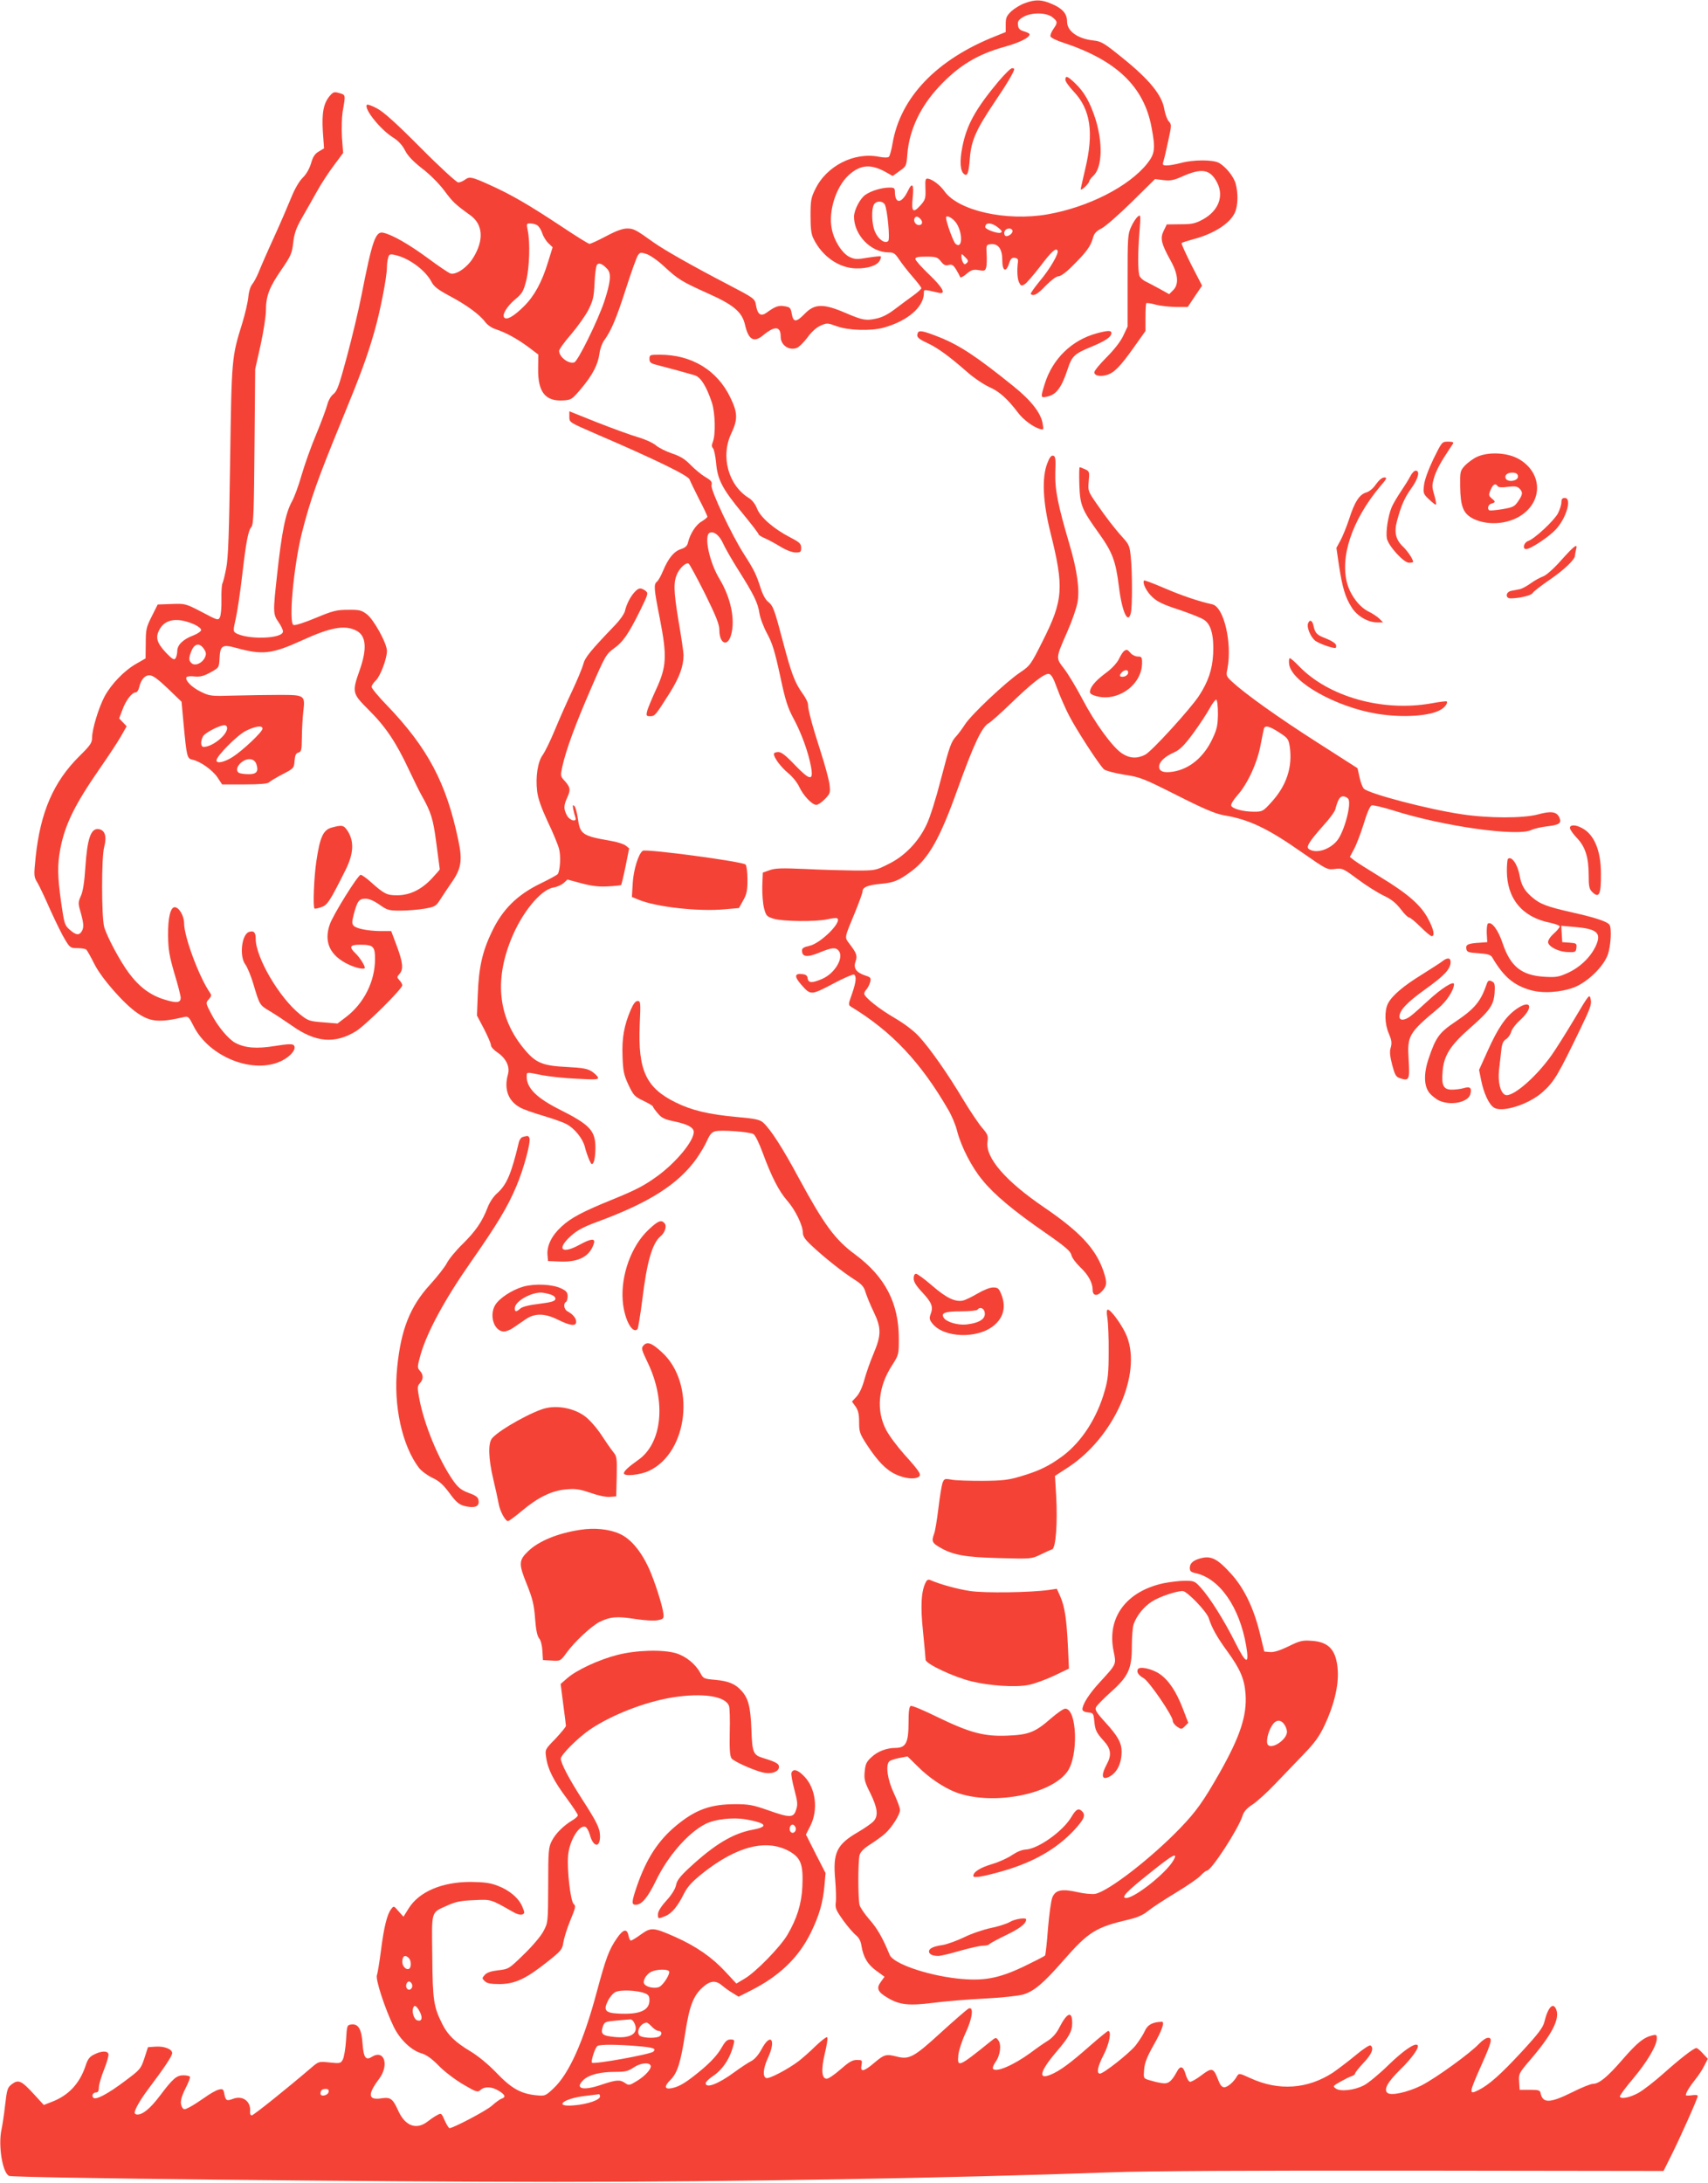
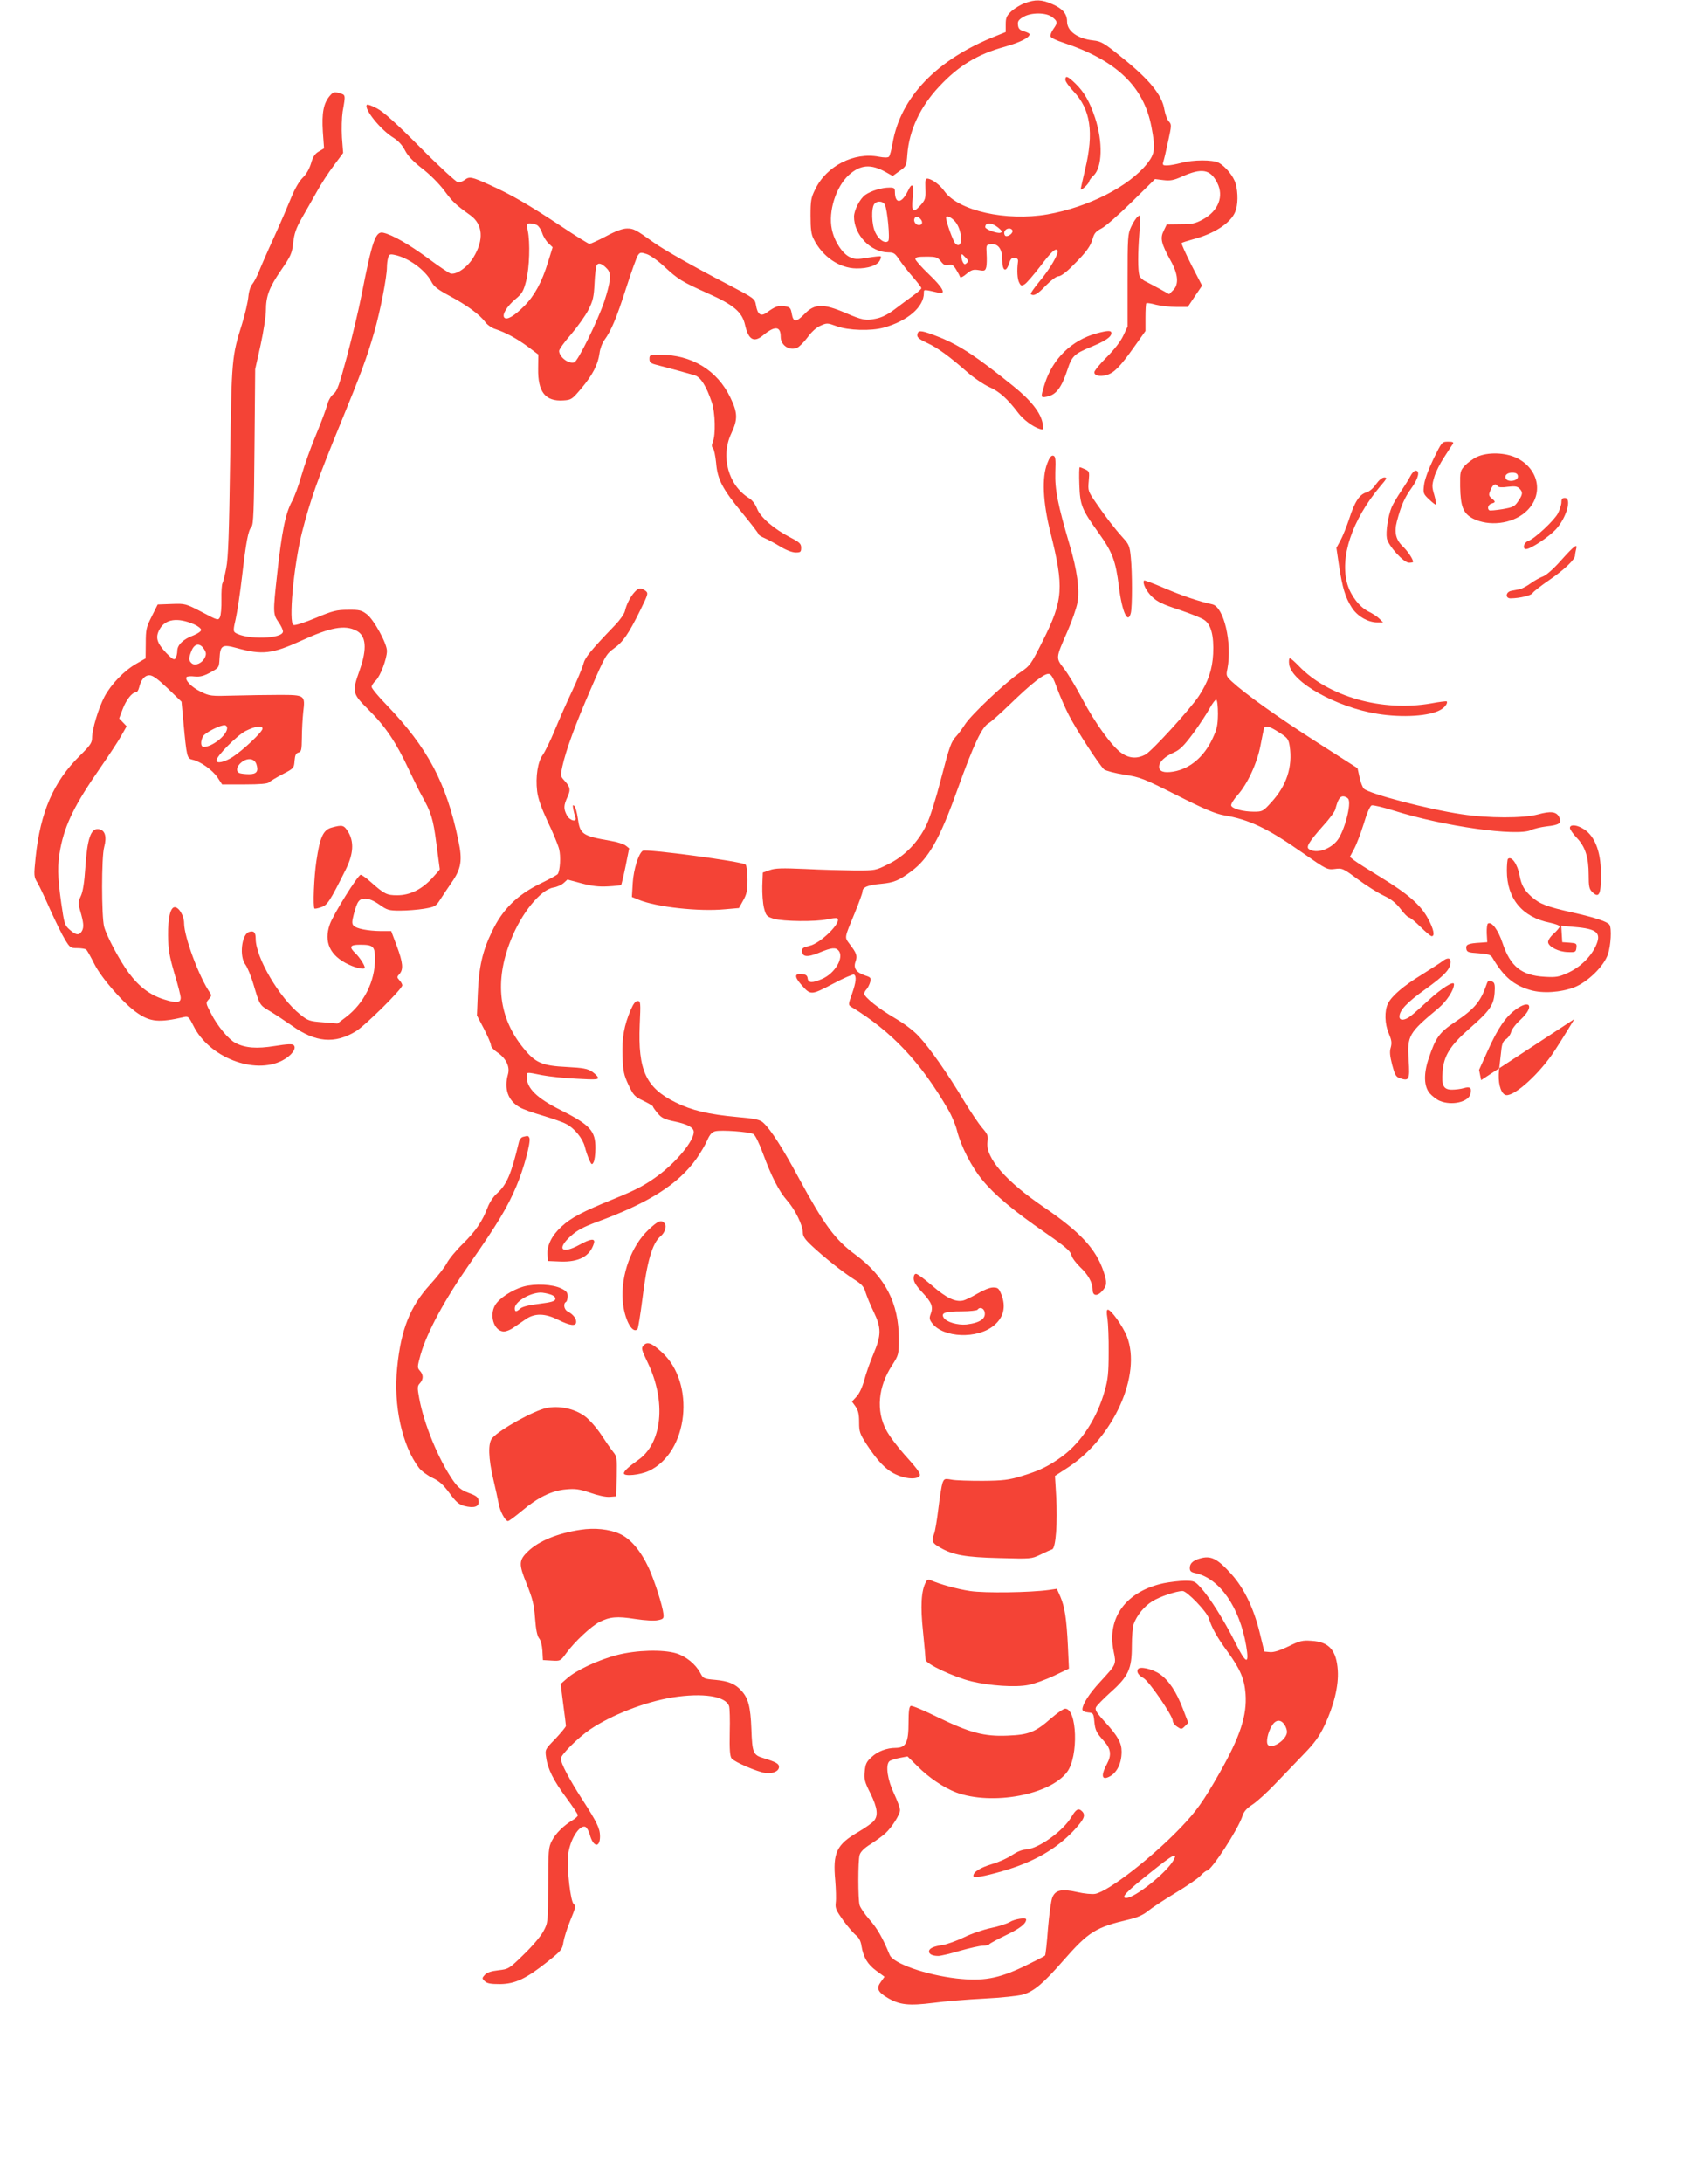
<svg xmlns="http://www.w3.org/2000/svg" version="1.0" width="1002pt" height="1280pt" viewBox="0 0 1002 1280" preserveAspectRatio="xMidYMid meet">
  <g transform="translate(0,1280) scale(0.1,-0.1)" fill="#f44336" stroke="none">
    <path d="M6011 12781 c-25 -9 -59 -30 -78 -47 -28 -27 -33 -38 -33 -77 l0 -45 -57 -23 c-348 -137 -561 -360 -607 -631 -6 -37 -16 -72 -21 -77 -6 -6 -28 -6 -60 0 -145 28 -306 -54 -372 -190 -25 -50 -28 -67 -28 -156 0 -77 4 -109 18 -136 51 -104 151 -172 251 -173 68 -1 122 17 137 46 6 11 9 22 6 24 -2 3 -37 -1 -76 -7 -63 -11 -77 -10 -107 4 -43 21 -90 93 -104 163 -22 104 24 249 100 318 68 61 129 66 218 16 l39 -22 40 29 c39 27 41 30 46 99 11 140 75 278 187 397 113 121 224 189 385 233 88 25 145 53 145 73 0 5 -15 12 -32 17 -25 7 -34 16 -36 37 -3 21 3 31 30 47 46 28 136 28 172 -1 31 -25 32 -32 5 -70 -11 -16 -19 -36 -16 -43 3 -8 36 -24 74 -36 312 -103 473 -257 518 -494 24 -127 21 -156 -24 -214 -107 -135 -346 -257 -586 -299 -242 -42 -522 21 -604 135 -25 36 -68 68 -95 74 -17 3 -19 -3 -17 -58 2 -57 0 -65 -29 -98 -43 -48 -54 -38 -46 41 9 83 -2 98 -28 43 -36 -74 -75 -78 -76 -7 0 24 -4 27 -32 27 -46 0 -108 -19 -142 -43 -31 -22 -65 -88 -66 -127 0 -107 97 -209 201 -210 32 0 40 -6 64 -42 16 -24 51 -69 79 -101 28 -32 51 -62 51 -67 0 -5 -21 -24 -46 -42 -25 -18 -74 -54 -108 -80 -42 -32 -77 -50 -114 -57 -57 -12 -77 -9 -177 34 -131 56 -181 55 -240 -6 -49 -50 -66 -50 -75 0 -6 35 -10 40 -41 45 -35 7 -57 -1 -106 -37 -34 -25 -54 -12 -63 43 -7 39 -8 40 -163 121 -208 108 -375 203 -437 247 -106 76 -118 82 -156 82 -26 0 -65 -14 -123 -45 -47 -25 -91 -45 -98 -45 -6 0 -82 47 -167 104 -189 125 -292 185 -419 242 -106 48 -118 50 -146 29 -11 -8 -28 -15 -38 -15 -9 0 -109 91 -220 203 -143 144 -219 212 -256 231 -29 16 -56 25 -59 22 -22 -21 79 -147 154 -193 30 -19 53 -44 69 -75 16 -32 47 -64 99 -105 44 -33 99 -88 130 -129 52 -70 65 -82 155 -147 73 -53 80 -144 17 -247 -34 -57 -100 -103 -134 -94 -10 3 -70 43 -133 90 -112 82 -208 137 -261 149 -46 11 -65 -44 -129 -370 -16 -82 -54 -241 -84 -353 -46 -171 -58 -206 -80 -223 -15 -11 -30 -38 -36 -62 -6 -23 -35 -102 -65 -174 -31 -73 -69 -181 -86 -240 -17 -60 -42 -128 -56 -153 -38 -69 -60 -177 -88 -435 -24 -217 -23 -227 8 -272 15 -21 27 -46 27 -56 0 -44 -213 -50 -279 -8 -13 8 -13 19 2 83 9 40 26 152 37 248 24 206 36 269 55 290 12 13 15 93 18 471 l4 454 32 143 c17 78 31 169 31 201 0 85 20 137 90 238 56 82 63 96 70 159 6 54 17 86 50 144 24 41 63 111 88 155 24 44 69 113 100 154 l55 74 -7 91 c-3 50 -1 118 4 151 18 101 18 98 -19 109 -31 9 -36 7 -57 -17 -36 -43 -47 -99 -40 -210 l7 -97 -30 -18 c-23 -13 -35 -30 -46 -69 -10 -33 -28 -65 -49 -85 -21 -21 -46 -64 -66 -113 -18 -44 -63 -150 -102 -235 -39 -85 -79 -177 -90 -205 -11 -27 -28 -59 -37 -70 -11 -12 -21 -43 -24 -75 -3 -31 -19 -101 -36 -156 -62 -199 -62 -202 -71 -804 -6 -428 -11 -573 -23 -632 -8 -42 -18 -82 -22 -89 -4 -6 -7 -49 -6 -95 1 -46 -3 -92 -9 -104 -10 -19 -14 -18 -106 31 -95 49 -97 50 -177 47 l-82 -3 -35 -70 c-32 -63 -35 -77 -35 -158 l-1 -88 -54 -31 c-72 -41 -147 -119 -187 -193 -35 -67 -73 -192 -73 -243 0 -28 -11 -44 -73 -105 -153 -151 -230 -329 -258 -594 -11 -109 -11 -114 11 -150 12 -20 46 -93 76 -161 31 -68 69 -146 86 -173 28 -46 32 -49 71 -49 23 0 47 -4 52 -8 6 -4 27 -42 48 -84 41 -83 173 -234 252 -288 77 -53 128 -58 276 -24 23 5 28 0 53 -50 91 -186 357 -290 522 -205 54 28 86 71 67 90 -8 8 -37 7 -111 -5 -106 -17 -173 -12 -231 18 -41 22 -104 97 -142 171 -33 63 -33 64 -14 85 15 17 17 24 7 38 -63 90 -152 328 -152 408 0 43 -30 94 -55 94 -25 0 -40 -62 -39 -165 1 -84 7 -119 37 -223 21 -68 37 -132 37 -143 0 -30 -24 -33 -97 -10 -81 25 -146 73 -207 155 -53 71 -130 216 -145 271 -16 61 -16 410 0 467 17 63 5 102 -34 106 -44 5 -65 -56 -76 -221 -6 -93 -15 -147 -27 -172 -15 -33 -16 -43 -4 -84 21 -73 23 -97 11 -120 -16 -28 -35 -26 -72 7 -30 26 -32 35 -50 158 -22 158 -23 220 -5 317 28 145 86 261 236 477 48 69 102 151 120 183 l33 58 -22 23 -22 23 20 53 c21 56 56 100 78 100 7 0 15 12 19 28 11 46 32 72 61 72 19 0 48 -21 107 -77 l81 -78 11 -120 c19 -204 21 -213 53 -220 47 -10 118 -61 147 -104 l27 -41 131 0 c90 0 136 4 144 12 7 7 42 28 80 48 66 34 67 36 70 79 3 33 8 44 23 48 17 5 19 15 20 87 0 44 4 113 8 151 12 99 10 100 -142 100 -67 0 -186 -2 -264 -4 -137 -4 -143 -3 -196 23 -53 26 -93 67 -83 85 3 5 25 7 48 4 33 -3 54 3 93 24 50 28 50 28 53 83 4 76 16 83 100 60 152 -42 208 -35 382 44 168 77 252 93 320 58 58 -29 65 -104 20 -232 -46 -130 -44 -136 53 -233 99 -98 161 -191 234 -347 30 -63 63 -131 74 -150 58 -103 70 -139 89 -287 11 -81 20 -149 20 -151 0 -2 -21 -26 -47 -54 -61 -65 -129 -98 -203 -98 -61 0 -75 7 -154 77 -26 24 -54 43 -60 43 -16 0 -161 -233 -181 -290 -37 -104 1 -185 110 -236 46 -22 95 -31 95 -19 0 15 -31 62 -54 84 -40 38 -34 51 25 51 79 0 89 -9 89 -84 0 -131 -65 -260 -170 -340 l-50 -38 -85 7 c-79 6 -88 9 -134 46 -122 97 -261 334 -261 444 0 38 -11 49 -39 40 -44 -14 -58 -145 -21 -192 11 -15 32 -65 46 -112 37 -125 37 -125 96 -160 29 -17 88 -56 131 -86 138 -98 250 -108 374 -33 55 33 273 249 273 270 0 6 -7 20 -17 30 -15 17 -15 19 0 36 25 27 21 67 -15 164 l-33 88 -60 0 c-77 1 -143 14 -160 31 -11 12 -11 23 0 66 21 79 31 93 69 93 21 0 49 -12 82 -35 45 -32 55 -35 122 -35 40 0 103 5 140 11 63 11 69 14 94 53 14 22 44 67 66 99 58 82 66 131 41 248 -70 338 -180 544 -421 795 -49 50 -88 98 -88 106 0 8 11 25 25 38 26 25 65 127 65 173 0 44 -77 184 -118 215 -32 24 -44 27 -111 26 -67 0 -89 -6 -190 -48 -62 -26 -120 -45 -129 -41 -30 11 0 342 49 540 49 193 93 317 232 655 112 272 151 378 192 521 35 120 75 325 75 383 0 17 3 42 7 54 5 20 10 23 35 18 83 -16 183 -89 219 -158 14 -28 37 -46 106 -83 100 -53 178 -110 210 -154 12 -16 39 -35 60 -41 60 -20 123 -54 190 -103 l61 -46 -1 -83 c-2 -137 42 -193 148 -186 47 3 51 6 106 71 66 79 97 139 106 205 3 26 16 61 28 77 41 56 72 130 128 305 31 96 62 183 70 194 12 17 18 17 51 6 21 -7 68 -40 104 -74 80 -74 101 -87 254 -156 153 -68 202 -110 219 -186 20 -87 52 -105 106 -60 69 57 103 54 103 -9 0 -49 49 -83 95 -65 13 5 41 33 62 61 23 32 51 58 76 69 38 17 41 17 96 -3 68 -25 201 -29 276 -8 140 39 235 121 235 203 0 22 -4 22 88 1 45 -10 22 32 -58 108 -44 42 -80 83 -80 90 0 11 16 14 64 14 58 0 66 -3 86 -28 16 -21 27 -26 45 -21 20 5 28 0 45 -28 11 -18 21 -37 23 -43 2 -5 19 3 37 19 29 24 40 27 72 22 34 -6 38 -4 44 18 3 13 4 48 2 77 -3 52 -2 54 24 57 44 5 68 -28 68 -93 0 -65 22 -76 40 -19 9 28 17 34 33 32 16 -2 21 -9 19 -23 -7 -49 -4 -102 7 -122 10 -20 14 -21 32 -10 11 6 51 53 90 103 67 89 93 112 103 95 10 -15 -44 -108 -104 -179 -32 -39 -56 -73 -53 -76 16 -15 40 -2 88 49 33 33 62 55 75 55 13 0 46 24 83 62 80 79 105 114 118 160 8 30 19 42 52 59 23 12 103 82 177 155 l136 134 49 -6 c40 -5 61 -1 108 20 118 53 167 44 208 -36 40 -79 7 -164 -83 -214 -46 -25 -64 -29 -133 -29 l-80 -1 -18 -37 c-22 -44 -15 -75 41 -176 44 -79 49 -139 14 -173 l-23 -23 -52 29 c-29 16 -67 36 -85 45 -18 8 -35 25 -38 36 -9 36 -9 128 0 245 9 111 8 114 -9 100 -10 -8 -28 -35 -39 -60 -20 -42 -21 -62 -21 -315 l0 -270 -26 -55 c-16 -34 -54 -82 -98 -126 -39 -39 -71 -78 -71 -87 0 -20 33 -27 72 -16 43 12 79 48 159 161 l69 97 0 79 c0 43 2 81 5 84 3 3 29 -1 57 -9 29 -7 83 -13 119 -13 l67 0 42 63 42 62 -63 122 c-34 68 -60 125 -57 128 3 3 32 12 64 21 125 32 223 95 250 161 17 39 18 113 3 166 -12 43 -59 101 -100 123 -36 18 -148 18 -219 -1 -30 -8 -68 -15 -84 -15 -25 0 -27 3 -21 23 4 12 17 66 28 119 20 92 21 98 4 116 -10 11 -21 42 -26 69 -13 85 -88 177 -249 306 -106 86 -122 95 -169 100 -91 10 -153 55 -153 110 0 46 -25 76 -87 103 -61 27 -99 29 -162 5z m-820 -1181 c15 -30 31 -202 20 -213 -18 -18 -56 7 -76 50 -22 45 -25 144 -5 168 16 19 50 16 61 -5z m207 -82 c18 -18 14 -38 -7 -38 -20 0 -35 25 -25 41 7 12 18 11 32 -3z m206 -18 c44 -53 46 -167 2 -130 -13 10 -56 129 -56 154 0 16 31 3 54 -24z m-2454 -20 c10 -5 24 -26 31 -47 6 -20 23 -47 37 -60 l24 -23 -27 -87 c-36 -118 -80 -198 -140 -258 -59 -59 -101 -83 -116 -68 -16 16 14 66 65 109 39 32 47 46 63 108 19 77 24 223 9 294 -8 39 -7 42 13 42 12 0 31 -4 41 -10z m2705 -14 c24 -20 27 -26 14 -31 -17 -6 -89 20 -89 33 0 30 37 28 75 -2z m85 -21 c0 -19 -36 -39 -45 -25 -11 18 3 40 25 40 11 0 20 -7 20 -15z m-268 -187 c-10 -10 -15 -10 -22 2 -5 8 -10 24 -10 35 0 19 1 19 22 -3 18 -17 20 -24 10 -34z m-2108 -37 c23 -26 18 -76 -19 -189 -38 -113 -155 -351 -176 -357 -33 -11 -88 31 -89 67 0 9 31 53 70 97 38 45 84 109 102 144 27 54 32 75 36 157 2 52 9 101 14 107 12 15 34 5 62 -26z m-2426 -2082 c23 -10 42 -25 42 -33 0 -8 -20 -22 -45 -32 -60 -22 -95 -56 -95 -91 0 -15 -5 -35 -10 -43 -8 -12 -18 -7 -55 31 -55 59 -65 91 -39 138 33 61 105 72 202 30z m58 -144 c14 -21 15 -31 6 -51 -16 -33 -56 -51 -77 -34 -19 16 -19 31 -1 75 18 42 48 46 72 10z m136 -470 c-7 -42 -89 -105 -137 -105 -18 0 -20 32 -4 62 12 22 105 69 129 65 9 -2 14 -11 12 -22z m208 2 c0 -19 -116 -128 -175 -166 -49 -31 -95 -41 -95 -20 0 25 122 148 172 173 57 28 98 34 98 13z m-36 -208 c14 -42 2 -59 -43 -59 -22 0 -46 3 -55 6 -24 9 -19 40 11 64 36 28 75 23 87 -11z" />
-     <path d="M5858 12323 c-136 -163 -188 -257 -213 -388 -16 -81 -12 -137 10 -155 20 -17 28 4 35 95 8 101 37 166 144 325 70 103 116 180 116 195 0 3 -6 5 -13 5 -8 0 -43 -35 -79 -77z" />
    <path d="M6250 12332 c0 -10 22 -40 48 -68 100 -105 120 -241 68 -457 -14 -60 -26 -113 -26 -117 0 -5 11 1 25 14 14 13 25 28 25 33 0 5 11 20 25 33 52 49 56 196 9 340 -31 93 -64 151 -116 201 -45 43 -58 48 -58 21z" />
    <path d="M5384 10847 c-9 -23 1 -33 59 -60 59 -28 124 -75 228 -166 39 -35 100 -76 133 -91 59 -26 106 -68 169 -151 30 -40 88 -83 126 -94 23 -7 24 -6 18 30 -10 63 -68 137 -174 222 -211 170 -310 236 -428 284 -101 40 -124 44 -131 26z" />
    <path d="M6433 10845 c-146 -40 -258 -149 -304 -296 -25 -81 -25 -83 13 -75 55 11 86 53 122 163 24 74 40 89 135 128 87 36 121 59 121 82 0 16 -20 16 -87 -2z" />
    <path d="M3810 10695 c0 -20 7 -26 43 -35 92 -24 194 -52 223 -61 35 -11 68 -64 100 -159 20 -61 23 -188 6 -231 -8 -19 -7 -30 1 -38 6 -6 14 -45 18 -85 8 -98 36 -152 154 -295 52 -63 95 -119 95 -124 0 -4 15 -14 34 -22 19 -8 60 -30 93 -50 34 -21 71 -35 91 -35 28 0 32 3 32 28 0 23 -9 32 -63 60 -96 49 -177 119 -196 170 -10 26 -29 50 -47 61 -121 74 -168 244 -104 379 39 83 38 121 -5 210 -77 161 -227 252 -415 252 -57 0 -60 -1 -60 -25z" />
-     <path d="M3340 10355 c0 -32 1 -32 148 -96 347 -149 547 -246 557 -270 5 -13 31 -66 57 -118 27 -51 48 -97 48 -101 0 -4 -16 -17 -34 -28 -34 -20 -67 -71 -80 -124 -4 -19 -16 -30 -41 -38 -41 -13 -74 -53 -105 -127 -12 -29 -28 -58 -36 -64 -20 -16 -18 -40 17 -217 43 -220 40 -282 -23 -417 -25 -55 -49 -112 -52 -127 -6 -25 -3 -28 18 -28 28 0 31 4 116 138 56 90 80 155 80 221 0 15 -13 106 -30 203 -29 177 -30 227 -5 278 18 35 51 63 65 55 6 -4 49 -84 96 -177 65 -132 84 -179 84 -212 0 -82 49 -102 69 -29 25 89 -1 216 -68 328 -60 98 -93 257 -57 271 25 10 57 -16 78 -63 11 -25 51 -95 89 -155 91 -144 115 -193 124 -253 4 -28 24 -81 45 -120 31 -57 45 -103 76 -245 31 -147 44 -188 80 -255 47 -87 87 -199 102 -283 15 -83 -6 -80 -94 11 -54 57 -80 77 -98 77 -14 0 -26 -5 -26 -11 0 -23 41 -77 84 -113 24 -19 53 -55 64 -79 24 -52 76 -107 101 -107 9 0 32 15 50 34 32 33 33 37 27 88 -4 29 -27 114 -51 188 -49 152 -75 248 -75 279 0 12 -14 40 -31 63 -46 64 -66 117 -114 298 -53 201 -59 217 -90 242 -15 12 -32 44 -44 83 -24 75 -37 103 -95 193 -72 111 -199 380 -192 407 5 19 -1 27 -37 48 -23 14 -62 46 -86 71 -33 34 -61 51 -109 67 -35 12 -78 33 -95 48 -18 15 -65 36 -107 48 -41 12 -148 51 -237 86 l-163 65 0 -33z" />
    <path d="M8409 10108 c-30 -63 -52 -123 -55 -153 -6 -47 -4 -52 30 -84 20 -19 38 -33 40 -30 3 3 -2 28 -10 57 -14 46 -14 57 0 104 8 29 35 82 59 118 23 36 46 71 51 78 5 9 -3 12 -29 12 -36 0 -36 -1 -86 -102z" />
    <path d="M8665 10121 c-22 -10 -53 -33 -70 -50 -29 -32 -30 -35 -29 -124 2 -118 18 -158 75 -188 93 -47 227 -32 306 36 111 95 87 251 -48 319 -67 33 -171 36 -234 7z m240 -116 c0 -27 -62 -35 -72 -10 -8 21 14 36 47 33 17 -2 25 -9 25 -23z m-119 -56 c4 -7 25 -9 59 -4 41 5 56 3 69 -10 21 -22 20 -34 -8 -75 -21 -31 -30 -35 -92 -46 -38 -6 -72 -9 -76 -7 -16 9 -7 35 12 40 25 7 25 11 0 31 -17 16 -18 20 -5 50 14 33 29 40 41 21z" />
    <path d="M6144 10083 c-33 -83 -26 -228 18 -404 81 -324 76 -398 -45 -638 -69 -138 -74 -145 -132 -184 -86 -58 -287 -248 -323 -304 -17 -26 -40 -57 -50 -68 -32 -33 -41 -58 -93 -258 -27 -106 -64 -224 -83 -262 -47 -101 -129 -186 -224 -232 -75 -38 -77 -38 -196 -38 -67 1 -197 4 -291 9 -138 6 -178 5 -210 -7 l-40 -14 -3 -79 c-1 -43 3 -101 10 -129 12 -46 16 -50 58 -63 55 -16 247 -18 313 -3 27 6 52 9 58 6 32 -20 -98 -149 -164 -162 -31 -7 -42 -13 -42 -27 0 -38 29 -42 100 -13 75 31 97 33 115 12 33 -40 -22 -134 -98 -166 -58 -25 -80 -24 -84 4 -2 17 -11 23 -35 25 -43 4 -43 -16 -2 -63 55 -62 56 -62 184 5 63 34 120 58 125 55 16 -10 12 -45 -12 -114 -22 -61 -22 -64 -5 -75 239 -145 409 -326 570 -604 20 -34 44 -90 52 -125 24 -92 86 -213 149 -288 70 -86 183 -180 368 -308 117 -81 148 -108 153 -130 3 -16 27 -48 52 -72 47 -44 73 -91 73 -133 0 -35 26 -40 55 -8 29 31 31 51 9 116 -45 133 -138 232 -349 376 -225 153 -344 290 -332 383 5 36 2 45 -31 83 -20 23 -70 97 -111 165 -91 152 -193 298 -259 370 -31 34 -85 75 -143 109 -93 54 -179 123 -179 143 0 6 6 18 14 26 8 9 17 28 21 42 6 24 3 28 -28 38 -54 18 -72 43 -58 82 12 34 7 49 -37 106 -28 38 -29 31 32 178 25 61 46 118 46 127 0 25 31 38 108 45 76 7 105 19 179 74 101 75 167 192 267 471 101 281 147 377 189 399 12 7 67 56 122 109 126 122 202 182 228 178 14 -2 27 -24 48 -83 16 -44 47 -115 69 -158 45 -88 180 -295 207 -319 10 -8 63 -22 118 -31 94 -14 113 -22 310 -121 160 -81 225 -108 275 -117 149 -25 256 -76 460 -219 142 -99 146 -101 190 -96 44 6 49 4 135 -60 50 -37 118 -80 152 -96 45 -21 72 -43 100 -79 20 -27 42 -49 49 -49 6 0 37 -25 67 -55 30 -30 60 -55 66 -55 20 0 12 41 -21 102 -42 80 -118 146 -277 243 -72 44 -143 89 -157 100 l-25 20 24 45 c14 25 39 91 57 148 18 61 37 106 47 109 8 3 67 -11 131 -31 292 -92 720 -152 804 -114 18 9 60 18 92 22 74 8 89 19 74 52 -16 35 -49 39 -126 18 -85 -23 -290 -23 -447 1 -197 29 -543 120 -574 150 -7 7 -19 37 -25 66 l-12 54 -239 153 c-230 147 -420 283 -497 354 -35 33 -36 36 -27 78 28 150 -21 361 -89 376 -78 17 -179 51 -281 95 -63 27 -116 47 -119 45 -12 -13 13 -64 47 -96 30 -29 64 -45 156 -75 65 -22 132 -48 149 -60 41 -27 58 -93 53 -200 -5 -92 -29 -163 -84 -247 -53 -79 -276 -324 -315 -344 -47 -24 -91 -22 -136 8 -56 37 -158 177 -233 320 -35 67 -83 146 -106 176 -50 65 -51 59 19 219 27 61 53 137 59 169 14 76 -2 191 -47 342 -68 232 -86 319 -83 422 3 80 1 95 -13 98 -11 2 -22 -12 -34 -45z m1001 -1469 c-1 -67 -5 -89 -32 -146 -50 -107 -133 -177 -230 -193 -56 -9 -83 1 -83 29 0 28 32 59 88 84 34 15 59 40 113 113 38 52 81 118 96 146 16 29 33 51 38 50 6 -2 10 -39 10 -83z m359 -109 c50 -32 55 -39 62 -81 18 -121 -18 -231 -108 -329 -48 -53 -52 -55 -102 -55 -63 0 -125 17 -133 35 -3 9 13 35 37 62 59 66 116 190 135 293 9 47 18 91 20 98 7 20 32 14 89 -23z m405 -389 c22 -26 -23 -196 -66 -247 -44 -52 -121 -76 -163 -49 -20 12 -3 41 80 135 38 41 71 86 74 100 14 54 26 75 45 75 10 0 24 -6 30 -14z" />
    <path d="M6332 9958 c4 -121 14 -145 113 -283 81 -113 100 -163 119 -314 18 -149 53 -225 70 -156 9 34 9 239 0 326 -6 65 -11 77 -44 113 -55 61 -102 123 -158 204 -49 71 -50 74 -45 130 5 55 4 58 -21 70 -15 7 -29 12 -32 12 -3 0 -4 -46 -2 -102z" />
    <path d="M8274 10008 c-9 -18 -34 -58 -55 -89 -21 -31 -46 -73 -55 -94 -21 -51 -35 -143 -28 -182 8 -43 98 -143 130 -143 13 0 24 2 24 5 0 16 -32 63 -59 89 -43 41 -53 84 -36 149 25 93 44 137 85 194 41 57 52 103 25 103 -8 0 -22 -14 -31 -32z" />
    <path d="M8072 9960 c-16 -24 -39 -43 -57 -48 -39 -11 -68 -54 -100 -155 -15 -45 -38 -102 -51 -126 l-24 -44 15 -102 c20 -131 37 -188 74 -246 32 -52 96 -89 151 -89 l34 0 -22 22 c-12 12 -41 31 -64 42 -52 26 -102 90 -123 158 -47 159 26 378 192 576 39 45 42 52 24 52 -13 0 -31 -15 -49 -40z" />
    <path d="M9160 9855 c0 -14 -9 -43 -20 -65 -22 -42 -137 -150 -176 -163 -25 -9 -34 -47 -11 -47 26 0 133 71 174 115 63 68 96 185 53 185 -15 0 -20 -7 -20 -25z" />
    <path d="M9160 9516 c-44 -50 -88 -89 -107 -96 -17 -6 -50 -24 -72 -40 -22 -16 -51 -32 -65 -35 -15 -3 -37 -7 -51 -10 -33 -7 -35 -45 -2 -44 54 1 120 17 128 31 5 9 49 43 97 76 88 60 152 121 152 145 0 7 3 22 6 35 11 38 -9 24 -86 -62z" />
    <path d="M3723 9328 c-25 -27 -48 -72 -57 -112 -4 -16 -29 -52 -56 -80 -149 -155 -179 -193 -188 -231 -6 -22 -35 -92 -65 -156 -30 -63 -76 -167 -102 -230 -26 -63 -58 -128 -71 -146 -29 -39 -43 -127 -33 -212 5 -43 24 -97 62 -179 31 -64 61 -137 67 -161 11 -42 6 -126 -8 -147 -4 -5 -51 -31 -105 -57 -134 -66 -219 -150 -281 -280 -56 -116 -77 -209 -83 -367 l-5 -125 41 -78 c22 -43 41 -86 41 -96 0 -10 17 -29 37 -42 51 -34 76 -84 63 -129 -24 -85 0 -154 68 -193 18 -11 79 -33 135 -49 56 -17 118 -38 138 -49 48 -24 97 -84 110 -134 5 -22 17 -56 25 -75 14 -31 17 -33 26 -16 6 10 11 47 11 81 1 104 -30 138 -211 229 -133 67 -192 125 -192 191 0 30 -5 29 90 10 41 -8 133 -18 204 -21 108 -6 128 -5 124 7 -2 8 -18 23 -35 35 -26 17 -52 22 -147 27 -145 7 -185 24 -254 109 -147 179 -172 394 -75 636 62 157 173 293 248 307 22 3 50 16 62 27 l22 20 82 -22 c60 -16 102 -21 155 -18 40 2 75 6 78 8 2 3 14 52 26 110 l21 105 -20 16 c-11 9 -51 22 -88 28 -167 29 -180 38 -193 131 -5 35 -14 68 -21 74 -9 8 -10 4 -6 -19 3 -16 9 -38 12 -47 13 -32 -33 -22 -50 12 -19 37 -19 56 4 106 20 44 17 59 -22 101 -19 21 -19 27 -8 78 22 99 77 248 167 455 84 194 90 204 135 237 54 38 87 86 156 226 47 96 47 99 29 113 -27 19 -39 18 -63 -8z" />
-     <path d="M7674 9145 c-10 -24 16 -84 44 -104 24 -16 92 -41 115 -41 5 0 7 8 5 17 -2 10 -25 25 -57 38 -56 21 -66 31 -76 78 -6 29 -22 36 -31 12z" />
-     <path d="M6594 8982 c-6 -4 -19 -24 -29 -45 -10 -22 -40 -55 -69 -77 -61 -45 -91 -77 -100 -106 -5 -18 -1 -24 25 -33 128 -44 279 59 279 192 0 33 -3 37 -25 37 -14 0 -33 9 -42 20 -19 22 -23 23 -39 12z m24 -129 c-2 -10 -13 -19 -26 -21 -24 -4 -29 7 -10 26 18 18 40 15 36 -5z" />
    <path d="M7563 8903 c17 -105 277 -250 517 -289 147 -24 308 -14 372 24 26 15 43 40 35 49 -3 2 -44 -3 -92 -12 -286 -50 -602 39 -775 219 -24 25 -48 46 -53 46 -5 0 -7 -17 -4 -37z" />
    <path d="M1946 7947 c-50 -14 -69 -55 -90 -197 -14 -92 -21 -268 -11 -278 2 -2 20 1 39 8 37 12 51 34 144 220 46 93 50 163 14 223 -25 39 -33 41 -96 24z" />
    <path d="M9210 7945 c0 -9 18 -35 40 -58 50 -52 70 -114 70 -219 0 -65 3 -81 20 -98 41 -41 53 -16 52 106 0 137 -40 232 -113 269 -37 20 -69 19 -69 0z" />
    <path d="M3771 7811 c-25 -16 -54 -110 -59 -188 l-5 -83 39 -16 c103 -43 353 -71 509 -56 l80 7 25 45 c21 37 25 58 25 122 0 43 -5 82 -11 88 -18 18 -582 93 -603 81z" />
    <path d="M8846 7763 c-3 -4 -6 -34 -6 -69 0 -163 90 -273 253 -305 31 -7 57 -16 57 -22 0 -6 -16 -25 -36 -43 -21 -19 -34 -40 -32 -51 5 -26 63 -55 115 -56 45 -2 48 0 51 25 3 25 0 27 -40 30 l-43 3 -3 48 -3 48 78 -7 c134 -11 160 -35 124 -113 -31 -65 -92 -124 -165 -157 -51 -23 -67 -26 -135 -22 -135 8 -200 60 -246 197 -26 78 -64 129 -86 115 -5 -3 -8 -29 -7 -57 l3 -52 -40 -3 c-72 -4 -87 -11 -83 -35 3 -20 10 -23 72 -27 54 -4 71 -9 80 -24 67 -114 125 -163 224 -192 72 -21 177 -14 257 16 79 31 174 123 198 194 17 51 23 152 9 173 -12 18 -79 41 -217 72 -151 34 -191 49 -240 92 -42 37 -60 68 -70 124 -12 67 -48 118 -69 98z" />
    <path d="M8459 7161 c-13 -10 -67 -44 -119 -77 -106 -65 -174 -123 -197 -168 -22 -43 -20 -122 5 -178 16 -38 18 -54 11 -80 -8 -25 -5 -50 8 -102 16 -60 22 -71 46 -79 54 -18 58 -8 51 106 -9 144 -2 158 176 306 47 40 89 104 90 139 0 23 -73 -23 -151 -95 -41 -38 -87 -79 -103 -91 -35 -27 -66 -29 -66 -4 0 37 43 83 152 161 113 81 148 119 148 160 0 26 -20 27 -51 2z" />
    <path d="M8723 7033 c-36 -106 -70 -147 -184 -224 -96 -64 -116 -92 -158 -217 -30 -89 -28 -162 6 -203 15 -17 42 -38 60 -45 69 -29 167 -7 179 40 9 37 -1 46 -39 35 -17 -5 -49 -9 -69 -9 -50 0 -62 24 -55 106 7 93 44 152 156 251 120 105 143 137 149 209 3 41 1 59 -9 65 -21 13 -29 11 -36 -8z" />
-     <path d="M9236 6824 c-49 -82 -109 -177 -133 -211 -95 -134 -235 -253 -274 -233 -28 15 -42 75 -35 144 4 34 10 85 13 114 4 41 11 57 28 68 13 8 26 27 30 42 3 15 28 48 56 73 81 76 58 122 -29 59 -59 -43 -104 -108 -163 -239 l-52 -115 12 -60 c15 -76 46 -143 75 -161 48 -32 206 19 286 91 69 62 90 99 223 374 56 116 65 140 59 169 -7 34 -8 33 -96 -115z" />
+     <path d="M9236 6824 c-49 -82 -109 -177 -133 -211 -95 -134 -235 -253 -274 -233 -28 15 -42 75 -35 144 4 34 10 85 13 114 4 41 11 57 28 68 13 8 26 27 30 42 3 15 28 48 56 73 81 76 58 122 -29 59 -59 -43 -104 -108 -163 -239 l-52 -115 12 -60 z" />
    <path d="M3701 6880 c-40 -93 -53 -167 -49 -274 3 -88 8 -110 35 -168 29 -61 36 -69 87 -93 31 -15 56 -30 56 -33 0 -4 13 -22 28 -40 23 -28 40 -36 97 -48 78 -16 115 -36 115 -62 0 -53 -101 -176 -211 -257 -77 -56 -123 -81 -268 -140 -172 -70 -241 -106 -297 -158 -58 -53 -87 -113 -82 -168 l3 -34 73 -3 c108 -4 173 31 196 106 10 32 -18 29 -85 -8 -104 -57 -136 -25 -50 52 36 33 74 53 152 82 306 112 477 221 584 370 24 34 53 83 64 109 15 34 27 48 47 53 34 9 199 -3 223 -16 11 -5 34 -52 56 -112 51 -138 94 -223 144 -280 46 -52 91 -144 91 -187 0 -21 13 -40 53 -77 69 -65 178 -152 247 -196 46 -29 58 -43 68 -77 7 -22 28 -74 47 -113 46 -95 46 -137 -1 -248 -20 -47 -44 -116 -54 -154 -12 -43 -29 -79 -46 -97 l-26 -28 21 -29 c16 -23 21 -45 21 -92 0 -56 4 -68 44 -130 64 -98 114 -150 171 -176 51 -24 109 -31 134 -15 19 12 7 31 -83 131 -42 47 -90 111 -107 144 -60 113 -48 253 34 379 39 61 40 63 40 157 0 208 -80 363 -257 494 -117 86 -182 175 -329 446 -95 177 -166 287 -209 326 -19 18 -45 24 -158 34 -162 15 -261 38 -356 85 -175 86 -222 189 -211 456 6 130 5 139 -12 139 -13 0 -25 -16 -40 -50z" />
    <path d="M3068 6133 c-10 -2 -21 -17 -24 -31 -45 -189 -72 -250 -128 -300 -21 -18 -44 -53 -55 -82 -32 -84 -71 -140 -146 -214 -40 -39 -82 -90 -94 -114 -12 -23 -56 -79 -97 -124 -118 -129 -172 -264 -194 -488 -23 -222 29 -458 128 -588 14 -18 49 -44 78 -58 41 -19 64 -40 101 -90 38 -52 55 -66 86 -75 58 -15 89 -5 85 28 -2 23 -12 31 -58 48 -45 17 -62 31 -92 73 -86 124 -171 331 -199 484 -11 60 -11 70 4 86 22 24 22 50 0 74 -16 18 -15 23 5 96 38 131 140 320 288 532 164 235 222 332 273 453 43 100 86 260 77 283 -6 14 -8 15 -38 7z" />
    <path d="M3804 5588 c-100 -94 -162 -265 -151 -414 8 -107 56 -200 87 -168 4 5 17 86 29 179 26 216 58 325 106 365 26 21 38 60 24 76 -19 23 -38 16 -95 -38z" />
    <path d="M5360 5303 c0 -20 15 -44 50 -81 56 -60 66 -85 50 -127 -9 -24 -8 -33 8 -54 65 -87 267 -95 364 -13 56 47 71 110 42 182 -14 35 -20 40 -48 40 -19 0 -56 -15 -92 -36 -32 -19 -71 -38 -86 -41 -45 -9 -97 16 -180 88 -44 38 -86 69 -94 69 -9 0 -14 -10 -14 -27z m415 -192 c13 -42 -23 -68 -105 -78 -52 -5 -118 14 -134 40 -17 28 8 37 106 37 48 0 90 5 93 10 10 16 33 11 40 -9z" />
    <path d="M3070 5255 c-66 -19 -141 -68 -165 -108 -35 -59 -9 -148 46 -155 14 -2 41 8 62 23 20 14 53 36 73 50 52 35 112 34 189 -5 71 -35 105 -39 105 -11 0 21 -20 45 -51 61 -20 11 -26 45 -9 55 6 3 10 19 10 34 0 22 -8 31 -37 45 -51 25 -154 30 -223 11z m159 -46 c21 -7 31 -17 29 -27 -2 -13 -25 -19 -96 -28 -58 -7 -99 -17 -110 -28 -24 -21 -32 -20 -32 2 0 38 86 90 151 92 14 0 40 -5 58 -11z" />
    <path d="M6497 5068 c4 -29 8 -118 7 -198 0 -119 -4 -160 -23 -225 -44 -158 -134 -298 -245 -382 -80 -59 -136 -87 -243 -119 -75 -23 -108 -27 -228 -28 -77 0 -159 2 -183 7 -40 7 -43 6 -53 -20 -5 -15 -16 -82 -24 -149 -8 -67 -19 -134 -25 -148 -16 -44 -12 -54 33 -80 77 -45 148 -58 350 -63 186 -5 187 -5 240 20 28 14 59 28 69 31 22 6 33 156 24 315 l-7 116 77 50 c267 175 433 543 345 768 -23 59 -93 157 -112 157 -7 0 -8 -17 -2 -52z" />
    <path d="M3775 4910 c-14 -16 -12 -24 25 -101 110 -229 85 -474 -58 -572 -55 -39 -82 -64 -82 -77 0 -19 94 -10 146 14 233 108 277 517 75 698 -59 54 -84 62 -106 38z" />
    <path d="M3205 4543 c-75 -16 -272 -125 -317 -176 -26 -28 -23 -120 6 -242 13 -55 27 -118 31 -141 7 -44 39 -104 55 -104 6 0 43 28 83 61 91 77 174 118 258 125 53 5 77 2 142 -20 45 -16 92 -26 115 -24 l37 3 3 116 c2 110 1 118 -21 145 -13 16 -45 62 -71 102 -28 42 -69 88 -95 107 -61 45 -152 64 -226 48z" />
    <path d="M3405 3829 c-133 -20 -245 -66 -307 -126 -55 -53 -56 -74 -8 -192 34 -85 43 -120 49 -202 5 -68 13 -104 24 -117 9 -10 17 -40 19 -72 l3 -55 51 -3 c51 -3 52 -3 87 45 48 66 145 156 193 181 62 31 103 35 210 18 60 -9 113 -12 134 -7 31 6 35 10 32 37 -5 48 -52 194 -86 269 -47 101 -107 172 -170 200 -61 28 -148 37 -231 24z" />
    <path d="M7037 3660 c-40 -12 -57 -29 -57 -55 0 -18 7 -25 33 -30 142 -31 259 -199 298 -428 19 -114 -1 -107 -66 24 -65 129 -146 258 -200 318 -35 39 -40 41 -94 41 -31 0 -86 -7 -123 -14 -221 -47 -336 -202 -295 -399 16 -79 18 -74 -81 -182 -63 -68 -102 -130 -102 -159 0 -9 12 -16 33 -18 31 -3 32 -5 37 -54 5 -51 12 -65 57 -115 40 -44 45 -81 17 -133 -32 -59 -32 -90 -1 -81 53 17 87 76 87 153 0 51 -22 91 -94 170 -55 60 -64 76 -56 91 5 10 43 49 84 86 106 94 126 138 126 271 0 57 5 115 11 131 19 51 60 102 108 132 41 27 142 61 179 61 25 0 141 -120 153 -159 19 -59 48 -111 110 -196 76 -105 99 -160 106 -248 9 -127 -31 -249 -152 -463 -95 -167 -137 -226 -229 -322 -170 -177 -423 -373 -501 -388 -19 -3 -64 1 -103 10 -93 21 -130 13 -148 -30 -8 -18 -19 -101 -26 -183 -6 -82 -14 -154 -17 -158 -3 -5 -61 -34 -127 -66 -150 -71 -238 -86 -392 -69 -181 21 -373 88 -393 139 -42 102 -73 155 -118 206 -28 32 -54 70 -58 85 -10 35 -10 259 0 294 5 18 26 40 65 64 31 20 70 48 86 63 39 36 86 110 86 137 0 12 -16 55 -35 96 -38 79 -51 166 -28 189 6 6 33 15 59 20 l48 9 57 -56 c68 -69 155 -127 228 -155 210 -78 553 -15 652 121 67 91 58 370 -12 370 -10 0 -46 -25 -81 -55 -94 -83 -132 -98 -257 -103 -138 -6 -222 17 -412 109 -79 39 -148 68 -156 65 -9 -4 -13 -30 -13 -96 0 -119 -15 -149 -75 -150 -53 0 -106 -20 -142 -54 -30 -27 -36 -41 -40 -83 -5 -45 -1 -62 33 -129 42 -86 48 -132 19 -164 -11 -12 -51 -40 -90 -63 -128 -74 -150 -122 -135 -284 4 -50 6 -109 3 -130 -4 -33 2 -46 44 -105 27 -37 61 -76 75 -87 17 -14 28 -34 32 -63 11 -66 36 -108 87 -145 l48 -35 -20 -28 c-30 -39 -21 -61 39 -96 69 -41 123 -47 267 -29 66 9 201 20 300 25 101 5 201 16 228 24 63 19 118 65 235 199 149 170 190 195 386 241 47 11 82 26 110 49 23 19 95 66 161 106 66 40 133 85 148 102 15 16 32 29 37 29 26 0 184 243 209 321 8 26 25 45 59 67 26 17 87 72 136 124 49 51 124 129 167 174 60 62 88 100 119 165 55 116 84 233 78 324 -8 118 -51 167 -154 173 -54 4 -69 0 -136 -33 -52 -25 -86 -35 -108 -33 l-33 3 -28 115 c-35 141 -91 257 -165 339 -84 93 -121 111 -187 91z m497 -972 c9 -12 16 -32 16 -44 0 -44 -85 -103 -111 -77 -14 14 -2 73 22 112 22 37 51 40 73 9z m-651 -799 c-43 -74 -226 -219 -276 -219 -34 0 1 37 136 144 139 112 171 129 140 75z" />
    <path d="M5432 3523 c-28 -51 -33 -142 -17 -292 8 -81 15 -155 15 -164 0 -24 166 -102 270 -127 108 -26 257 -36 333 -21 32 6 99 30 148 53 l90 43 -6 130 c-8 165 -19 232 -44 291 l-21 47 -48 -7 c-109 -15 -375 -19 -461 -6 -74 11 -176 39 -233 64 -11 5 -20 2 -26 -11z" />
    <path d="M3621 3095 c-109 -28 -240 -89 -294 -137 l-38 -33 15 -118 c9 -65 16 -123 16 -128 0 -6 -28 -39 -61 -75 -62 -63 -62 -64 -55 -110 9 -67 43 -136 120 -239 36 -49 66 -94 66 -100 0 -6 -14 -19 -31 -29 -52 -31 -99 -77 -121 -120 -20 -38 -22 -57 -22 -261 -1 -218 -1 -220 -28 -270 -14 -28 -66 -89 -115 -136 -87 -85 -89 -86 -149 -93 -43 -5 -67 -13 -80 -27 -17 -19 -17 -21 0 -37 13 -13 34 -17 89 -17 89 1 153 31 280 132 79 63 86 71 92 113 4 25 22 83 41 129 30 72 33 85 20 95 -19 14 -41 205 -33 287 8 86 65 180 101 166 8 -3 20 -24 26 -45 19 -74 60 -81 60 -11 0 47 -18 83 -105 218 -76 118 -125 211 -125 238 0 22 100 122 170 170 127 86 321 162 485 189 178 28 312 8 332 -51 4 -11 6 -81 4 -155 -2 -99 1 -139 11 -152 17 -21 151 -79 198 -85 44 -6 80 10 80 36 0 18 -17 28 -91 51 -61 18 -66 31 -71 170 -5 132 -18 183 -61 228 -35 38 -75 54 -150 61 -68 6 -71 7 -89 41 -28 52 -85 98 -142 115 -78 23 -232 19 -345 -10z" />
    <path d="M6676 3012 c-10 -16 2 -36 33 -53 33 -19 171 -221 171 -250 0 -10 12 -26 26 -35 24 -16 26 -16 45 3 l20 20 -31 81 c-39 102 -83 168 -136 205 -43 30 -117 47 -128 29z" />
-     <path d="M4643 2404 c-3 -8 5 -53 17 -98 19 -72 21 -89 10 -120 -15 -47 -36 -47 -166 -1 -85 30 -112 35 -189 35 -147 0 -234 -32 -346 -124 -109 -90 -177 -196 -233 -358 -31 -91 -32 -108 -7 -108 36 0 71 42 120 143 69 143 188 279 288 330 55 29 162 41 238 28 123 -22 137 -43 40 -61 -117 -22 -224 -87 -371 -223 -55 -51 -73 -75 -78 -102 -5 -23 -25 -56 -57 -91 -31 -34 -49 -63 -49 -79 0 -29 0 -29 44 -11 38 16 72 57 110 134 20 39 47 68 108 117 202 160 376 203 510 128 67 -39 81 -77 75 -208 -5 -101 -32 -187 -88 -282 -42 -71 -187 -220 -252 -257 l-47 -28 -66 71 c-77 83 -171 148 -292 202 -129 57 -142 58 -202 15 -27 -20 -54 -36 -59 -36 -5 0 -11 14 -14 30 -9 42 -31 37 -67 -15 -48 -69 -65 -116 -119 -316 -78 -292 -163 -481 -254 -566 -48 -45 -50 -45 -102 -40 -90 9 -145 40 -233 132 -49 51 -108 99 -153 126 -88 53 -131 94 -163 157 -52 103 -58 141 -60 399 -3 276 -10 254 89 299 48 22 79 28 155 31 102 5 98 6 226 -67 23 -14 47 -21 57 -17 16 6 16 10 2 44 -20 50 -75 98 -144 124 -43 17 -79 22 -156 23 -170 1 -307 -57 -368 -156 l-30 -48 -29 32 c-27 32 -28 33 -43 13 -24 -30 -43 -107 -60 -243 -9 -67 -19 -132 -24 -145 -9 -24 46 -193 99 -303 36 -74 103 -138 162 -155 30 -9 61 -31 103 -74 33 -34 97 -82 143 -109 77 -45 84 -47 101 -32 24 22 67 20 107 -5 38 -23 43 -37 17 -46 -10 -3 -36 -22 -57 -41 -33 -30 -226 -131 -249 -132 -4 0 -17 20 -28 45 -20 45 -20 45 -47 30 -15 -8 -38 -24 -52 -35 -67 -53 -134 -28 -175 65 -31 68 -44 78 -97 70 -79 -12 -83 22 -14 114 61 82 30 175 -43 129 -35 -22 -48 -5 -54 77 -6 87 -25 118 -66 113 -25 -3 -26 -6 -31 -93 -3 -49 -12 -100 -19 -113 -12 -22 -16 -23 -76 -17 -63 7 -65 7 -107 -29 -146 -125 -341 -281 -351 -281 -7 0 -11 9 -10 20 7 61 -42 99 -100 77 -37 -14 -43 -11 -51 29 -5 28 -9 31 -33 25 -16 -4 -53 -25 -83 -47 -30 -21 -70 -47 -88 -56 -29 -15 -34 -15 -42 -3 -16 25 -11 55 19 115 17 33 28 62 25 67 -3 4 -20 8 -38 8 -40 0 -62 -19 -138 -120 -55 -73 -99 -110 -132 -110 -9 0 -16 5 -16 10 0 19 31 73 73 130 103 137 147 203 147 220 0 24 -47 42 -99 38 l-43 -3 -21 -65 c-21 -63 -25 -67 -112 -132 -103 -78 -173 -114 -187 -100 -13 13 -2 32 18 32 9 0 14 10 14 29 0 16 14 64 31 106 17 42 28 83 25 91 -7 19 -43 17 -84 -4 -27 -13 -38 -28 -51 -69 -35 -103 -100 -172 -198 -209 l-46 -18 -56 61 c-74 81 -92 90 -130 62 -27 -20 -30 -29 -41 -123 -6 -55 -16 -120 -21 -143 -21 -95 6 -258 45 -273 29 -12 2170 -35 3201 -35 1042 0 2326 22 3260 56 200 8 833 11 1777 10 l1467 -2 44 88 c53 105 157 339 157 352 0 6 -16 7 -35 4 -19 -3 -35 -2 -35 1 0 14 23 51 55 91 18 22 42 58 53 81 l21 41 -29 31 c-16 18 -33 32 -38 32 -15 0 -92 -59 -194 -150 -54 -48 -119 -98 -146 -113 -51 -28 -103 -38 -109 -22 -2 6 33 53 77 105 82 97 140 195 140 237 0 20 -3 23 -27 17 -50 -12 -87 -41 -174 -141 -90 -104 -138 -143 -174 -143 -12 0 -68 -22 -123 -50 -129 -64 -172 -65 -184 -5 -3 17 -11 20 -63 20 l-60 0 -3 48 c-3 46 -1 50 63 125 129 150 176 241 155 297 -18 47 -49 15 -70 -72 -8 -33 -36 -70 -133 -175 -123 -133 -193 -195 -254 -225 -58 -29 -56 -19 20 152 58 130 64 155 37 155 -12 0 -35 -16 -53 -35 -50 -54 -254 -202 -339 -245 -81 -40 -180 -62 -200 -42 -21 21 4 64 76 135 69 67 115 132 102 144 -15 15 -81 -30 -171 -117 -55 -54 -120 -107 -144 -119 -56 -29 -139 -38 -165 -18 -18 13 -16 15 28 40 25 14 55 29 66 32 11 4 20 11 20 16 0 6 23 34 50 63 48 50 62 87 40 101 -6 4 -45 -22 -88 -58 -42 -35 -102 -80 -132 -101 -149 -97 -318 -109 -484 -33 -65 30 -68 30 -79 12 -18 -33 -55 -65 -75 -65 -14 0 -24 13 -36 44 -27 71 -36 73 -98 26 -29 -22 -59 -39 -67 -38 -8 2 -19 21 -25 42 -14 51 -32 56 -53 15 -32 -58 -51 -72 -91 -64 -21 3 -52 11 -71 17 -33 10 -33 11 -29 62 3 39 17 74 55 142 50 87 68 140 48 138 -55 -2 -83 -18 -99 -54 -9 -21 -34 -59 -54 -85 -38 -47 -188 -165 -209 -165 -22 0 -14 42 22 111 33 64 47 139 26 139 -4 0 -53 -40 -109 -89 -111 -98 -174 -145 -228 -167 -76 -32 -64 19 31 131 77 90 95 123 95 172 0 73 -30 62 -76 -28 -16 -32 -39 -58 -65 -75 -23 -14 -69 -46 -102 -71 -101 -74 -206 -119 -222 -94 -3 6 4 23 15 39 28 38 36 101 17 127 -14 19 -15 19 -48 -8 -186 -150 -194 -153 -187 -78 3 27 21 83 41 126 42 88 52 163 18 146 -10 -6 -83 -69 -161 -140 -157 -144 -186 -159 -255 -142 -67 17 -77 14 -134 -34 -63 -54 -86 -59 -77 -15 5 29 4 30 -28 30 -26 0 -46 -12 -95 -55 -34 -30 -70 -55 -81 -55 -30 0 -34 53 -11 149 11 46 18 88 14 94 -3 5 -33 -18 -67 -50 -33 -33 -79 -73 -101 -90 -62 -47 -174 -106 -190 -99 -22 8 -18 57 10 118 50 107 16 152 -38 50 -17 -32 -40 -58 -59 -68 -18 -9 -62 -38 -99 -65 -95 -70 -169 -98 -169 -65 0 7 18 25 39 39 62 41 105 107 125 190 6 24 4 27 -19 27 -20 0 -31 -11 -55 -53 -20 -35 -58 -77 -110 -121 -91 -76 -131 -101 -177 -111 -45 -9 -49 9 -10 48 42 42 60 102 87 276 24 156 47 217 101 266 46 41 77 44 116 11 15 -13 43 -33 62 -44 l34 -21 71 36 c167 84 280 192 352 338 50 102 72 178 81 281 l6 70 -58 113 -57 113 26 51 c47 94 32 219 -35 289 -38 40 -66 48 -76 22z m24 -320 c8 -21 -13 -42 -28 -27 -13 13 -5 43 11 43 6 0 13 -7 17 -16z m-2269 -766 c15 -15 16 -55 2 -63 -16 -10 -40 14 -40 40 0 34 16 45 38 23z m1527 -78 c8 -14 -31 -77 -56 -91 -23 -12 -73 -4 -88 15 -14 16 8 57 39 73 30 15 96 17 105 3z m-1508 -76 c8 -21 -13 -42 -28 -27 -13 13 -5 43 11 43 6 0 13 -7 17 -16z m1366 -53 c21 -8 27 -17 27 -41 0 -60 -58 -85 -184 -78 -75 4 -87 19 -60 74 10 21 30 45 44 52 28 15 128 11 173 -7z m-1318 -113 c16 -34 8 -55 -19 -45 -18 7 -31 50 -22 73 8 20 21 11 41 -28z m1255 -59 c32 -60 -16 -95 -117 -84 -70 7 -81 17 -66 62 9 26 14 28 79 34 38 3 74 6 81 7 7 1 17 -7 23 -19z m104 -24 c13 -14 31 -25 40 -25 21 0 21 -26 0 -34 -29 -11 -101 -6 -113 8 -20 24 7 72 42 75 4 1 18 -10 31 -24z m-81 -114 c90 -8 108 -14 90 -32 -16 -16 -349 -76 -360 -65 -8 8 18 89 32 98 13 10 123 9 238 -1z m73 -112 c10 -17 -27 -60 -79 -92 -44 -27 -48 -27 -69 -13 -31 22 -52 20 -139 -9 -110 -38 -161 -24 -105 29 34 30 96 46 185 46 58 0 76 4 107 25 38 26 88 33 100 14z m-1888 -156 c-4 -22 -48 -31 -48 -10 0 19 10 27 32 27 13 0 18 -6 16 -17z m1592 -27 c0 -20 -70 -45 -150 -52 -127 -12 -68 40 63 55 39 5 75 9 80 10 4 0 7 -5 7 -13z" />
    <path d="M6286 2146 c-49 -84 -195 -188 -268 -192 -23 -1 -53 -14 -80 -32 -24 -17 -76 -41 -117 -53 -70 -21 -111 -46 -111 -70 0 -14 58 -4 170 28 182 52 316 129 419 238 61 66 72 90 49 113 -21 21 -35 13 -62 -32z" />
    <path d="M5924 1529 c-17 -10 -66 -26 -110 -35 -43 -9 -115 -33 -159 -55 -44 -21 -100 -41 -125 -45 -55 -8 -80 -20 -80 -38 0 -16 21 -26 55 -26 12 0 69 13 126 30 57 16 118 30 136 30 17 0 34 4 37 9 4 5 48 29 100 54 81 39 116 67 116 91 0 13 -67 3 -96 -15z" />
  </g>
</svg>